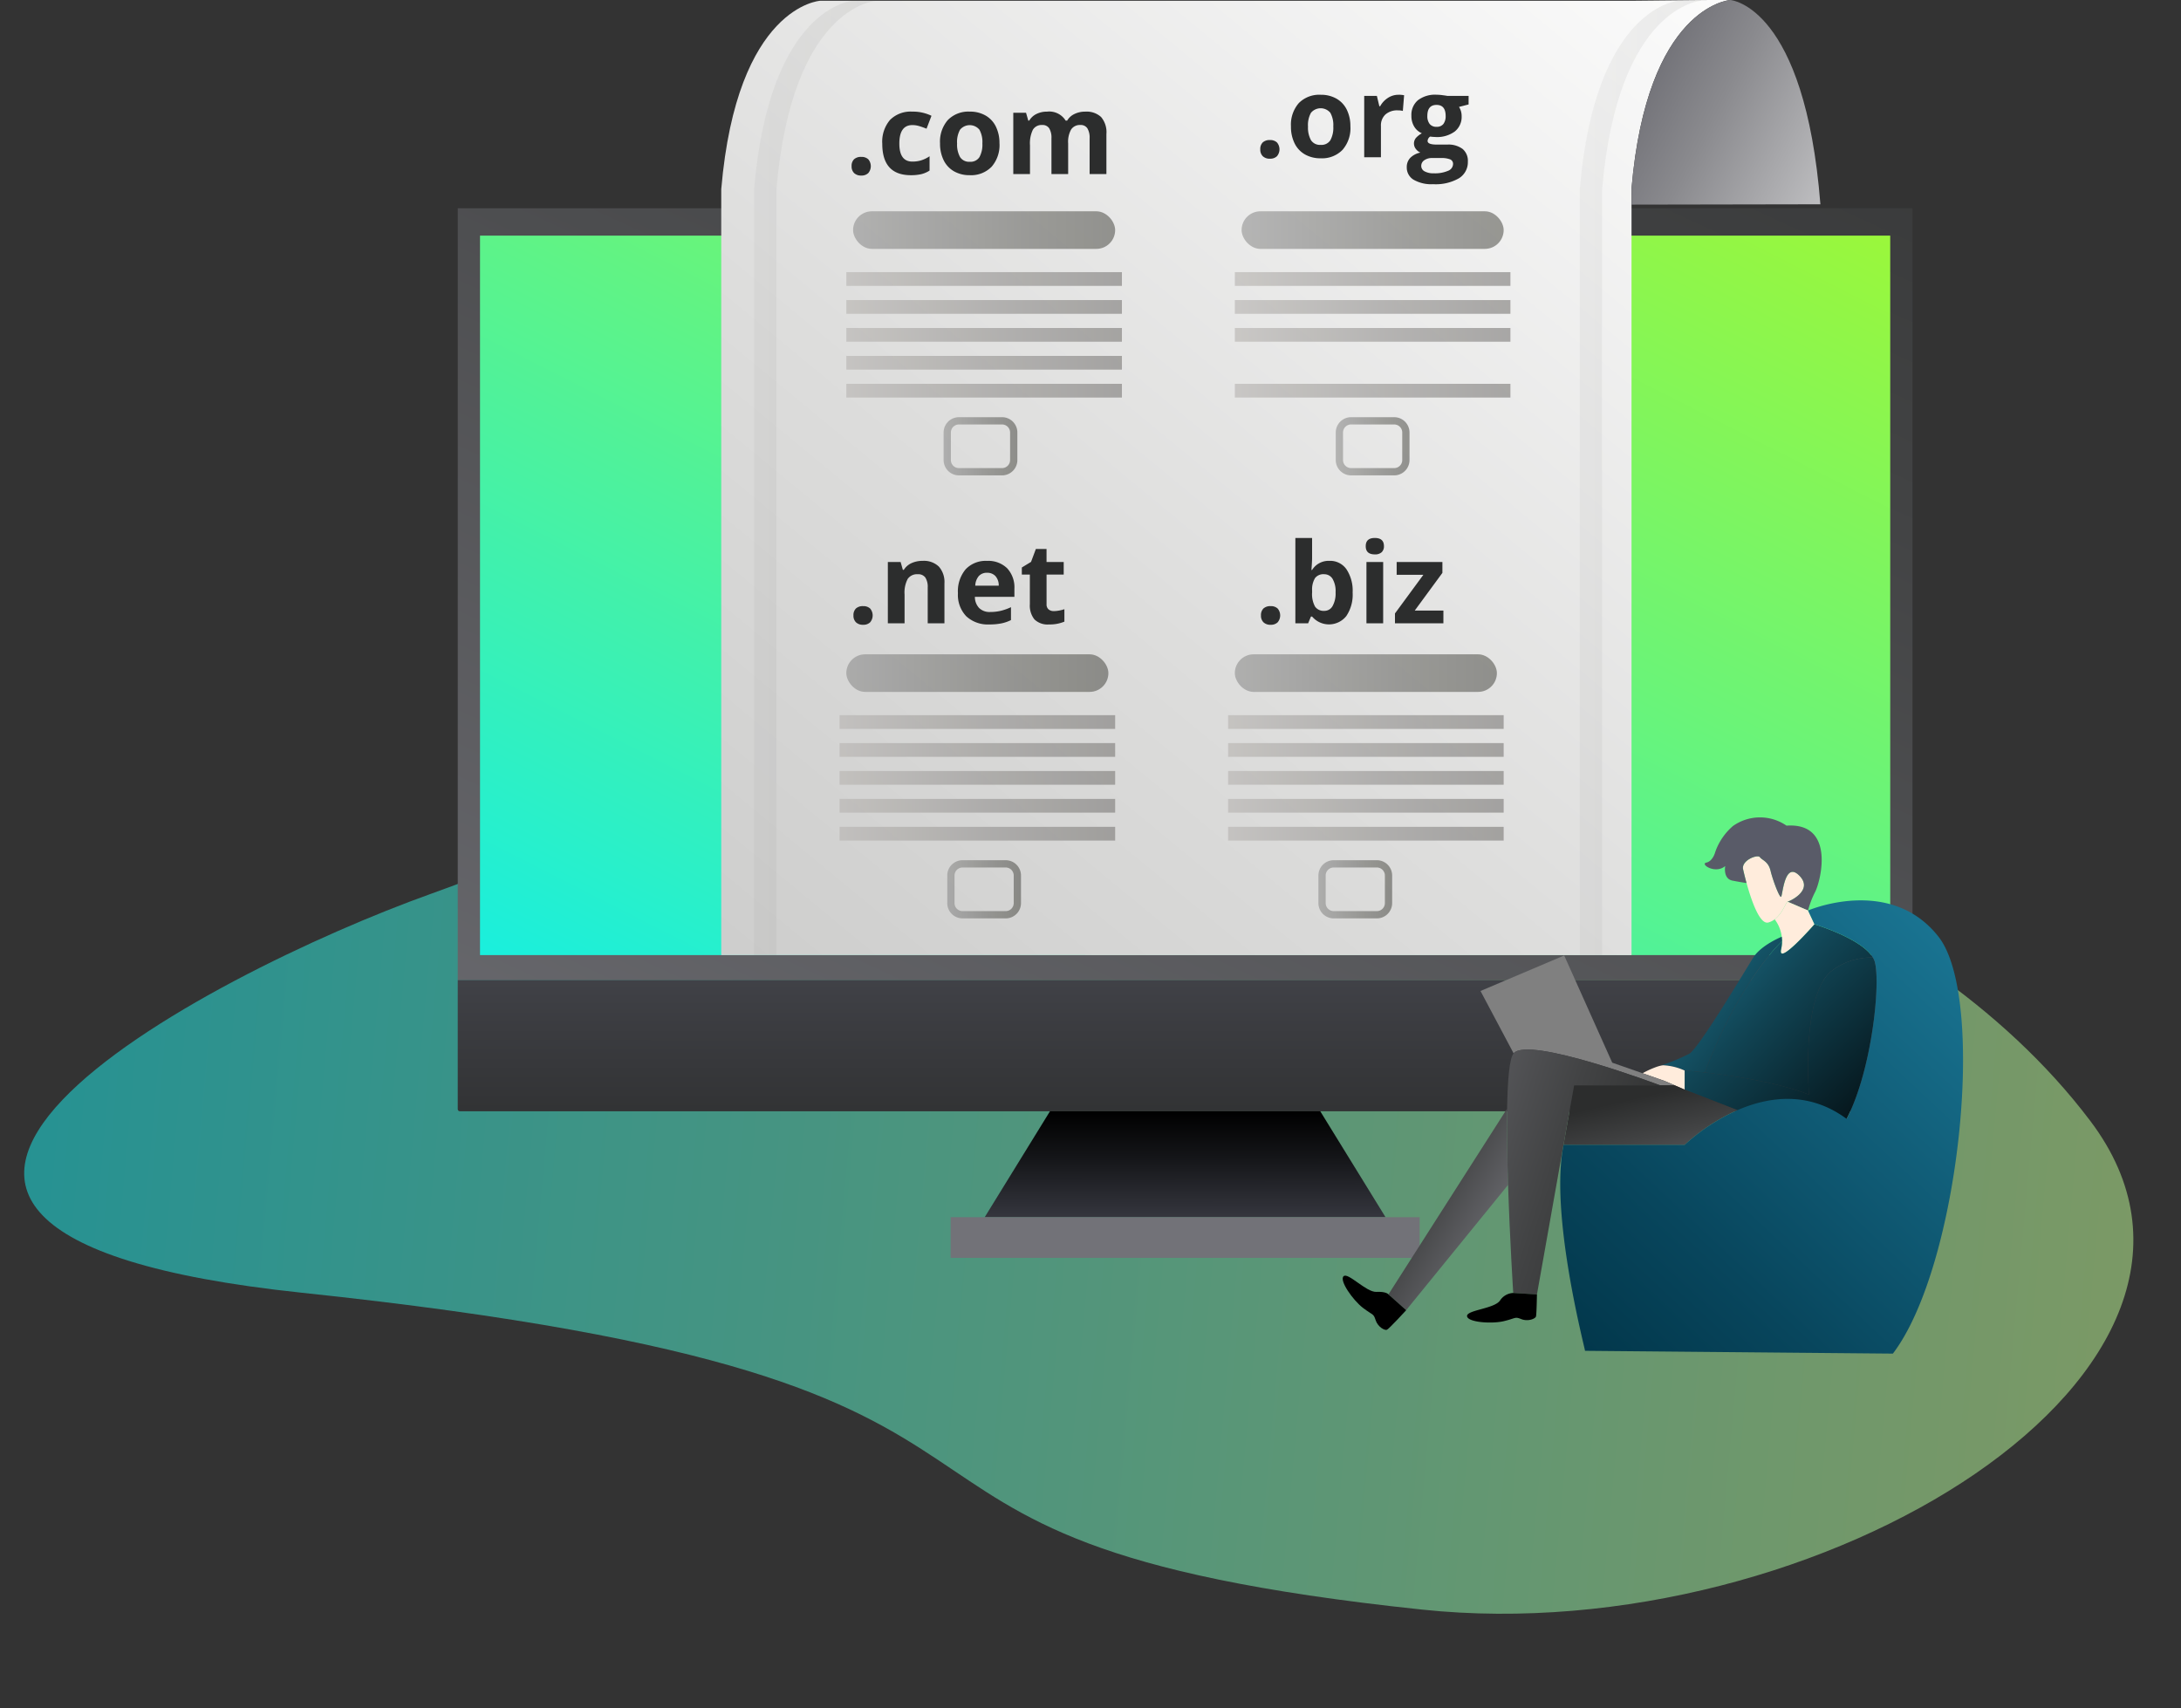
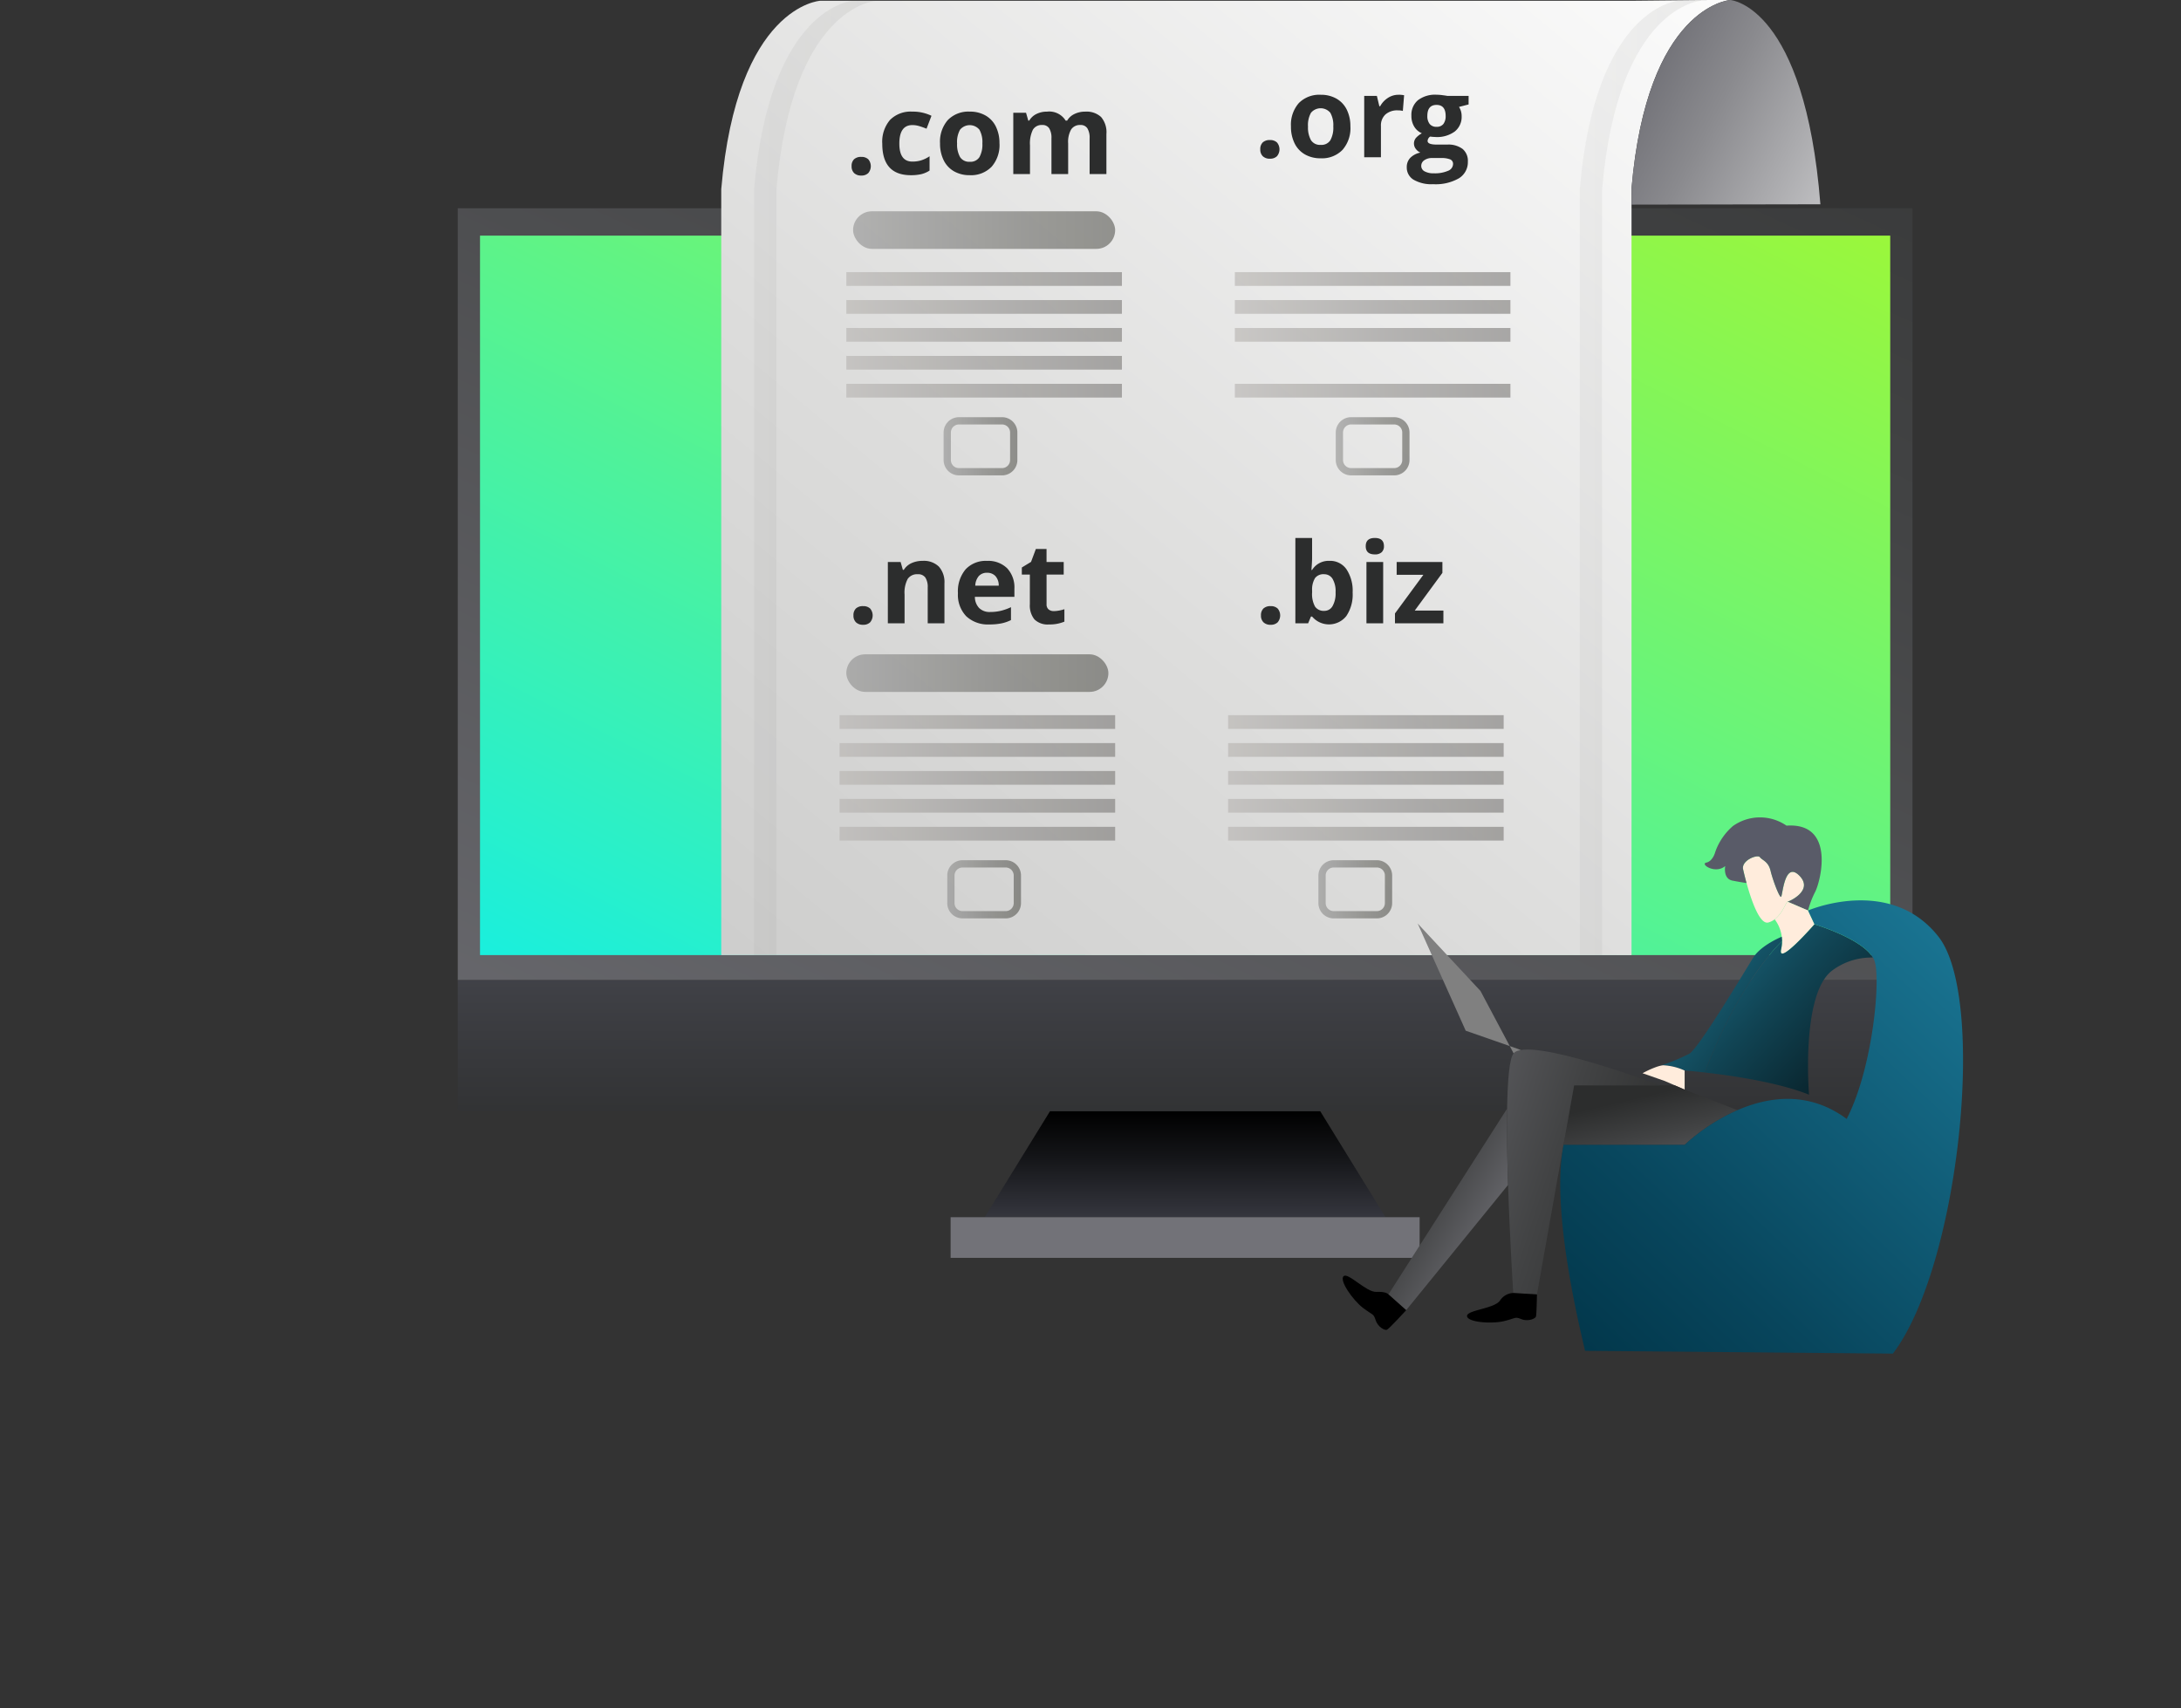
<svg xmlns="http://www.w3.org/2000/svg" xmlns:xlink="http://www.w3.org/1999/xlink" viewBox="0 0 388.353 304.166">
  <rect x="0" y="0" width="388.353" height="304.166" fill="#333333" stroke="none" />
  <defs>
    <path id="reuse-1" fill="url(#l)" d="M0 0H49.072V2.446H0z" opacity=".62" />
    <path id="reuse-0" fill="url(#a)" d="M0 0H49.072V2.446H0z" opacity=".62" />
  </defs>
  <defs>
    <linearGradient id="f" x2="1" y1=".5" y2=".5" gradientUnits="objectBoundingBox">
      <stop offset="0" stop-color="#00edff" />
      <stop offset=".318" stop-color="#45f3da" />
      <stop offset=".788" stop-color="#a7fba6" />
      <stop offset="1" stop-color="#ceff92" />
    </linearGradient>
    <linearGradient id="e" x1="-.224" x2="1.337" y1="1.329" y2="-.459" gradientUnits="objectBoundingBox">
      <stop offset="0" stop-color="#727278" />
      <stop offset=".639" stop-color="#424344" />
      <stop offset="1" stop-color="#2c2d2d" />
    </linearGradient>
    <linearGradient id="g" x1="-.185" x2="1.2" y1="1.199" y2="-.215" gradientUnits="objectBoundingBox">
      <stop offset="0" stop-color="#00edff" />
      <stop offset=".153" stop-color="#1defd9" />
      <stop offset=".571" stop-color="#6bf477" />
      <stop offset=".862" stop-color="#9cf739" />
      <stop offset="1" stop-color="#b0f921" />
    </linearGradient>
    <linearGradient id="h" x1=".502" x2=".499" y1="-1.427" y2="1.509" gradientUnits="objectBoundingBox">
      <stop offset="0" stop-color="#595b68" />
      <stop offset=".534" stop-color="#3e3f44" />
      <stop offset=".967" stop-color="#2c2d2d" />
      <stop offset=".987" stop-color="#0d303d" />
      <stop offset="1" stop-color="#003245" />
    </linearGradient>
    <linearGradient id="i" x1=".502" x2=".497" y1="1.603" y2="-.001" gradientUnits="objectBoundingBox">
      <stop offset="0" stop-color="#595b68" />
      <stop offset=".162" stop-color="#494a55" />
      <stop offset=".73" stop-color="#141518" />
      <stop offset="1" />
    </linearGradient>
    <linearGradient id="j" x1="1.027" x2="-.147" y1="-.118" y2="1.233" gradientUnits="objectBoundingBox">
      <stop offset="0" stop-color="#fff" />
      <stop offset=".546" stop-color="#dddddc" />
      <stop offset="1" stop-color="#c6c6c5" />
    </linearGradient>
    <linearGradient id="k" x1="1.765" x2=".075" y1="1.324" y2=".389" gradientUnits="objectBoundingBox">
      <stop offset="0" stop-color="#fff" />
      <stop offset=".361" stop-color="#c7c7c9" />
      <stop offset=".794" stop-color="#8a8a8e" />
      <stop offset="1" stop-color="#727278" />
    </linearGradient>
    <linearGradient id="d" x2="1" y1=".5" y2=".5" gradientUnits="objectBoundingBox">
      <stop offset="0" stop-color="gray" />
      <stop offset=".639" stop-color="#51514c" />
      <stop offset="1" stop-color="#3c3c35" />
    </linearGradient>
    <linearGradient id="a" x2="1" y1=".5" y2=".5" gradientUnits="objectBoundingBox">
      <stop offset="0" stop-color="#b7b4b1" />
      <stop offset=".546" stop-color="#949290" />
      <stop offset="1" stop-color="#7d7b79" />
    </linearGradient>
    <linearGradient id="l" x1="0" x2="1" y1=".5" y2=".5" xlink:href="#a" />
    <linearGradient id="b" x1="327.245" x2="328.245" y1=".5" y2=".5" gradientUnits="objectBoundingBox">
      <stop offset="0" stop-color="#ffecdc" />
      <stop offset=".238" stop-color="#f6dac3" />
      <stop offset=".737" stop-color="#dfac86" />
      <stop offset="1" stop-color="#d39364" />
    </linearGradient>
    <linearGradient id="m" x1="170.959" x2="171.959" y1=".5" y2=".5" gradientUnits="objectBoundingBox">
      <stop offset="0" stop-color="#595b68" />
      <stop offset=".538" stop-color="#37404d" />
      <stop offset="1" stop-color="#202d3b" />
    </linearGradient>
    <linearGradient id="n" x1="500.457" x2="501.457" y1=".5" y2=".5" xlink:href="#b" />
    <linearGradient id="c" x1="-.363" x2="1.218" y1="-.508" y2="1.087" gradientUnits="objectBoundingBox">
      <stop offset="0" stop-color="#2694b6" />
      <stop offset=".488" stop-color="#114555" />
      <stop offset=".836" stop-color="#051318" />
      <stop offset="1" />
    </linearGradient>
    <linearGradient id="o" x1="-.477" x2="1.328" y1="-.42" y2="1.332" xlink:href="#c" />
    <linearGradient id="p" x1="-.495" x2="1.959" y1="-.413" y2="1.785" xlink:href="#c" />
    <linearGradient id="q" x1="479.745" x2="480.745" y1=".5" y2=".5" xlink:href="#b" />
    <linearGradient id="r" x1="104.842" x2="105.842" y1=".5" y2=".5" xlink:href="#d" />
    <linearGradient id="s" x1="1.179" x2=".243" y1="1.701" y2=".332" xlink:href="#e" />
    <linearGradient id="t" x1=".874" x2=".152" y1=".833" y2=".123" xlink:href="#e" />
    <linearGradient id="u" x1="-.791" x2=".949" y1="-.144" y2=".803" xlink:href="#e" />
    <linearGradient id="v" x1="1.386" x2=".058" y1="-.282" y2="1.16" gradientUnits="objectBoundingBox">
      <stop offset="0" stop-color="#2694b6" />
      <stop offset=".222" stop-color="#1c7b9a" />
      <stop offset=".749" stop-color="#08465d" />
      <stop offset="1" stop-color="#003245" />
    </linearGradient>
  </defs>
  <g transform="translate(-1008.001 -4196)">
-     <path fill="url(#f)" d="M233.431,0C128.641-.236,104.83,21.182,66.86,39.468s-120.653,73.056-15.41,73.056c154.554,0,85.418,35.194,204.3,35.194,71.147,0,146.9-58.709,109.195-99.021C329.454,10.755,266.245.076,233.431,0Z" opacity=".504" transform="rotate(6.02 -40461.424 11876.046)" />
    <g>
      <path fill="url(#e)" d="M0 0H259.035V137.454H0z" transform="translate(1089.508 4233.089)" />
      <path fill="url(#g)" d="M0 0H251.105V128.12H0z" transform="translate(1093.473 4237.96)" />
      <path fill="url(#h)" d="M0,0H259.035a0,0,0,0,1,0,0V22.966a.385.385,0,0,1-.385.385H.385A.385.385,0,0,1,0,22.966V0A0,0,0,0,1,0,0Z" transform="translate(1089.508 4370.543)" />
      <path fill="url(#i)" d="M-719.482,2876.256h-48.129l-11.625,18.864h71.378Z" transform="translate(1962.572 1517.638)" />
      <path fill="#727278" d="M0 0H83.512V7.24H0z" transform="translate(1177.269 4412.758)" />
    </g>
    <g>
      <path fill="url(#j)" d="M-653.554,2648.433c-.24.017-14.821,1.176-17.6,33.576v136.507H-833.238v-136.4c2.8-32.691,17.609-33.546,17.609-33.546h144.472l13.629-.134Z" transform="translate(1969.667 1547.567)" />
      <path fill="url(#k)" d="M-613.011,2684.812l-33.634.06v-2.862c2.782-32.4,17.363-33.559,17.6-33.576h0C-628.818,2648.45-615.789,2649.661-613.011,2684.812Z" transform="translate(1945.155 1547.567)" />
      <path fill="url(#d)" d="M-804.923,2648.641s-14.806.855-17.607,33.547v136.348h-3.978v-136.4c2.8-32.691,17.61-33.546,17.61-33.546" opacity=".08" transform="translate(1968.783 1547.547)" />
      <path fill="url(#d)" d="M-635.669,2648.588s-14.8.909-17.607,33.6v136.348h-3.978v-136.4c2.8-32.691,17.61-33.547,17.61-33.547Z" opacity=".08" transform="translate(1946.549 1547.547)" />
    </g>
    <rect width="46.663" height="6.692" fill="url(#d)" opacity=".5" rx="3.346" transform="translate(1159.904 4233.627)" />
    <use opacity=".62" transform="translate(1158.7 4244.463)" xlink:href="#reuse-0" />
    <use opacity=".62" transform="translate(1158.7 4249.435)" xlink:href="#reuse-0" />
    <use opacity=".62" transform="translate(1158.7 4254.407)" xlink:href="#reuse-0" />
    <use opacity=".62" transform="translate(1158.7 4259.378)" xlink:href="#reuse-1" />
    <use opacity=".62" transform="translate(1158.7 4264.35)" xlink:href="#reuse-0" />
-     <rect width="46.663" height="6.692" fill="url(#d)" opacity=".5" rx="3.346" transform="translate(1229.083 4233.627)" />
    <use opacity=".62" transform="translate(1227.878 4244.463)" xlink:href="#reuse-0" />
    <use opacity=".62" transform="translate(1227.878 4249.435)" xlink:href="#reuse-0" />
    <use opacity=".62" transform="translate(1227.878 4254.407)" xlink:href="#reuse-0" />
    <use opacity=".62" transform="translate(1227.878 4259.378)" xlink:href="#reuse-1" />
    <use opacity=".62" transform="translate(1227.878 4264.35)" xlink:href="#reuse-0" />
    <rect width="46.663" height="6.692" fill="url(#d)" opacity=".5" rx="3.346" transform="translate(1158.7 4312.52)" />
    <use opacity=".62" transform="translate(1157.495 4323.355)" xlink:href="#reuse-0" />
    <use opacity=".62" transform="translate(1157.495 4328.327)" xlink:href="#reuse-0" />
    <use opacity=".62" transform="translate(1157.495 4333.298)" xlink:href="#reuse-0" />
    <use opacity=".62" transform="translate(1157.495 4338.27)" xlink:href="#reuse-0" />
    <use opacity=".62" transform="translate(1157.495 4343.242)" xlink:href="#reuse-0" />
-     <rect width="46.663" height="6.692" fill="url(#d)" opacity=".5" rx="3.346" transform="translate(1227.878 4312.52)" />
    <use opacity=".62" transform="translate(1226.674 4323.355)" xlink:href="#reuse-0" />
    <use opacity=".62" transform="translate(1226.674 4328.327)" xlink:href="#reuse-0" />
    <use opacity=".62" transform="translate(1226.674 4333.298)" xlink:href="#reuse-0" />
    <use opacity=".62" transform="translate(1226.674 4338.27)" xlink:href="#reuse-0" />
    <use opacity=".62" transform="translate(1226.674 4343.242)" xlink:href="#reuse-0" />
    <g>
      <path fill="url(#d)" d="M-777.251,2744.322h-7.68a2.728,2.728,0,0,1-2.726-2.726v-4.908a2.729,2.729,0,0,1,2.726-2.727h7.68a2.729,2.729,0,0,1,2.726,2.727v4.908A2.729,2.729,0,0,1-777.251,2744.322Zm-7.68-9.066a1.432,1.432,0,0,0-1.431,1.432v4.908a1.431,1.431,0,0,0,1.431,1.431h7.68a1.432,1.432,0,0,0,1.431-1.431v-4.908a1.433,1.433,0,0,0-1.431-1.432Z" opacity=".5" transform="translate(1963.679 1536.331)" />
    </g>
    <g>
      <path fill="url(#d)" d="M-776.506,2835.145h-7.68a2.729,2.729,0,0,1-2.726-2.726v-4.909a2.729,2.729,0,0,1,2.726-2.726h7.68a2.729,2.729,0,0,1,2.726,2.726v4.909A2.729,2.729,0,0,1-776.506,2835.145Zm-7.68-9.066a1.432,1.432,0,0,0-1.431,1.431v4.909a1.432,1.432,0,0,0,1.431,1.431h7.68a1.432,1.432,0,0,0,1.431-1.431v-4.909a1.432,1.432,0,0,0-1.431-1.431Z" opacity=".5" transform="translate(1963.581 1524.401)" />
    </g>
    <g>
      <path fill="url(#d)" d="M-700.422,2835.145h-7.68a2.729,2.729,0,0,1-2.726-2.726v-4.909a2.729,2.729,0,0,1,2.726-2.726h7.68a2.729,2.729,0,0,1,2.726,2.726v4.909A2.729,2.729,0,0,1-700.422,2835.145Zm-7.68-9.066a1.432,1.432,0,0,0-1.431,1.431v4.909a1.432,1.432,0,0,0,1.431,1.431h7.68a1.432,1.432,0,0,0,1.431-1.431v-4.909a1.432,1.432,0,0,0-1.431-1.431Z" opacity=".5" transform="translate(1953.586 1524.401)" />
    </g>
    <g>
      <path fill="url(#d)" d="M-696.865,2744.322h-7.68a2.729,2.729,0,0,1-2.726-2.726v-4.908a2.729,2.729,0,0,1,2.726-2.727h7.68a2.729,2.729,0,0,1,2.726,2.727v4.908A2.729,2.729,0,0,1-696.865,2744.322Zm-7.68-9.066a1.433,1.433,0,0,0-1.431,1.432v4.908a1.432,1.432,0,0,0,1.431,1.431h7.68a1.432,1.432,0,0,0,1.431-1.431v-4.908a1.433,1.433,0,0,0-1.431-1.432Z" opacity=".5" transform="translate(1953.119 1536.331)" />
    </g>
    <g>
      <path fill="url(#b)" d="M-644.624,2825.571s.224,1.029.6,2.4c.808,2.933,2.316,7.453,3.875,7.037a3.314,3.314,0,0,0,1.137-.567c1.437-1.083,2.021-3.091,2.3-3.141.342-.059,4.721-2.025,2.075-4.662s-2.942,3.633-3.233,3.791-1.47-2.966-1.871-4.642-1.487-1.854-1.9-2.416S-645.021,2823.95-644.624,2825.571Z" transform="translate(1963.016 1525.27)" />
      <path fill="url(#m)" d="M-647.846,2824.927s-.433,2.258,1.291,2.595,2.5.426,2.5.426c-.376-1.375-.6-2.4-.6-2.4-.4-1.621,2.566-2.758,2.979-2.2s1.5.741,1.9,2.416,1.584,4.8,1.871,4.642.584-6.429,3.233-3.791-1.733,4.6-2.075,4.662l3.646,1.566a16.445,16.445,0,0,1,1.3-3.374c1.033-2.126,3.5-12.329-5.133-11.737a8.319,8.319,0,0,0-9.541.071,10.781,10.781,0,0,0-3.154,4.641s-.4,1.613-1.579,1.867S-649.629,2826.431-647.846,2824.927Z" transform="translate(1963.043 1525.297)" />
      <path fill="url(#n)" d="M-637.836,2839.805c-.7,3.158,5.937-4.446,5.937-4.446l-.666-1.433-.479-1.025-3.646-1.566c-.279.05-.863,2.058-2.3,3.141a6.339,6.339,0,0,1,1.258,3.1,5.894,5.894,0,0,1,.055.787A6.674,6.674,0,0,1-637.836,2839.805Z" transform="translate(1962.994 1525.239)" />
-       <path fill="url(#c)" d="M-655.085,2861.437v3.4l9.4,3.65h0l15.9,6.174a13.909,13.909,0,0,0,3.536-4.616c4.663-8.953,6.179-25.31,4.9-28.3a3.279,3.279,0,0,0-.225-.433,11.642,11.642,0,0,0-7.378,2.412c-5.454,4.383-3.991,22.011-3.991,22.011-5.553-2.23-13.861-3.421-18.565-3.955h0C-653.677,2861.542-655.085,2861.437-655.085,2861.437Z" transform="translate(1963.057 1525.2)" />
      <path fill="url(#o)" d="M-651.488,2861.764h0c4.7.534,13.012,1.725,18.565,3.955,0,0-1.462-17.628,3.991-22.011a11.644,11.644,0,0,1,7.378-2.412c-2.05-3.425-10.4-5.92-10.4-5.92s-6.633,7.6-5.937,4.446a6.673,6.673,0,0,0,.158-1.446C-638.522,2839.125-645.471,2845.974-651.488,2861.764Z" transform="translate(1963.043 1525.223)" />
      <path fill="url(#p)" d="M-659.773,2860.661a5.09,5.09,0,0,1,.817-.176,10.3,10.3,0,0,1,3.853.937s1.409.1,3.583.35c6.017-15.79,12.966-22.639,13.762-23.389a5.88,5.88,0,0,0-.055-.787s-3.679,1.488-5.07,3.708-9.649,16.09-11.386,17.131A34.856,34.856,0,0,1-659.773,2860.661Z" transform="translate(1963.075 1525.215)" />
      <path fill="url(#q)" d="M-662.609,2861.994l3.979,1.392,1.754.763,1.762.766v-3.4a10.307,10.307,0,0,0-3.853-.937,5.092,5.092,0,0,0-.817.176l-.034.012-.083.025-.013,0A16.7,16.7,0,0,0-662.609,2861.994Z" transform="translate(1963.086 1525.126)" />
-       <path fill="url(#r)" d="M-691.576,2847.271l5.9,11.111c2.6-3.162,26.089,5.692,26.089,5.692h2.6l-1.754-.763-3.979-1.392-5.4-1.883-8.554-19.09Z" transform="translate(1963.198 1525.202)" />
+       <path fill="url(#r)" d="M-691.576,2847.271l5.9,11.111h2.6l-1.754-.763-3.979-1.392-5.4-1.883-8.554-19.09Z" transform="translate(1963.198 1525.202)" />
      <path fill="url(#s)" d="M-676.733,2874.753h21.564a34.858,34.858,0,0,1,9.4-6.174l-9.4-3.65-1.762-.766h-17.923Z" transform="translate(1963.14 1525.112)" />
      <path fill="url(#t)" d="M-708.026,2901.4l0,0,3.154,2.812,18.141-22.3c-.15-4.691-.238-9.524-.171-13.586Z" transform="translate(1963.261 1525.096)" />
      <path fill="url(#u)" d="M-686.646,2881.877c.321,9.937.917,19.236.917,19.236l4.225.254,4.529-25.5.025-.141q.075-.506.175-1h0l1.879-10.59h15.32s-23.485-8.854-26.089-5.692c-.746.9-1.067,4.774-1.155,9.845C-686.884,2872.354-686.8,2877.187-686.646,2881.877Z" transform="translate(1963.179 1525.137)" />
      <path d="M-693.981,2905.415c.117,1.091,4.362,1.408,6.558.883s1.913-.833,3.1-.363,2.5-.054,2.616-.47.171-3.928.171-3.928l-4.225-.254a2.956,2.956,0,0,0-2.371,1.375C-689.207,2904.115-694.094,2904.323-693.981,2905.415Z" transform="translate(1963.207 1524.969)" />
      <path d="M-712.6,2903.924c1.8,1.367,1.859.949,2.25,2.171s1.625,1.9,2.02,1.724,3.425-3.482,3.425-3.482l-3.154-2.812,0,0c-.042-.059-.45-.534-2.158-.45-1.813.087-5.07-3.562-5.845-2.78S-714.386,2902.553-712.6,2903.924Z" transform="translate(1963.293 1524.981)" />
      <path fill="url(#v)" d="M-672.915,2911.31l54.824.5c11.874-15.625,16.736-63.257,8.125-74.239s-23.227-4.671-23.227-4.671l.479,1.025.666,1.433s8.349,2.5,10.4,5.92a3.282,3.282,0,0,1,.225.433c1.279,2.987-.237,19.344-4.9,28.3-6.808-5.036-13.961-3.94-19.44-1.558h0a34.858,34.858,0,0,0-9.4,6.174h-21.568l-.175,1-.021.13s-.008.008,0,.012C-678.91,2888.462-672.765,2911.435-672.915,2911.31Z" transform="translate(1963.143 1525.24)" />
    </g>
    <path fill="#2c2d2d" d="M17.639,19.6a1.637,1.637,0,0,1,.439-1.24,1.782,1.782,0,0,1,1.279-.42,1.731,1.731,0,0,1,1.255.43,1.9,1.9,0,0,1,0,2.446,1.7,1.7,0,0,1-1.25.444,1.751,1.751,0,0,1-1.27-.435A1.626,1.626,0,0,1,17.639,19.6ZM28.2,21.2q-5.1,0-5.1-5.6a5.969,5.969,0,0,1,1.387-4.253,5.2,5.2,0,0,1,3.975-1.47,7.577,7.577,0,0,1,3.4.742l-.879,2.3q-.7-.283-1.309-.464a4.216,4.216,0,0,0-1.211-.181q-2.324,0-2.324,3.3,0,3.2,2.324,3.2a5.3,5.3,0,0,0,1.592-.229,5.747,5.747,0,0,0,1.465-.718v2.549a4.8,4.8,0,0,1-1.46.635A8.21,8.21,0,0,1,28.2,21.2Zm8.223-5.674a4.582,4.582,0,0,0,.532,2.451,1.9,1.9,0,0,0,1.733.83,1.873,1.873,0,0,0,1.714-.825,4.648,4.648,0,0,0,.522-2.456,4.51,4.51,0,0,0-.527-2.432,2.242,2.242,0,0,0-3.447,0A4.506,4.506,0,0,0,36.418,15.521Zm7.549,0a5.867,5.867,0,0,1-1.406,4.17,5.1,5.1,0,0,1-3.916,1.5,5.478,5.478,0,0,1-2.773-.688,4.581,4.581,0,0,1-1.846-1.978,6.645,6.645,0,0,1-.645-3.008,5.835,5.835,0,0,1,1.4-4.16A5.128,5.128,0,0,1,38.7,9.877a5.509,5.509,0,0,1,2.773.684,4.563,4.563,0,0,1,1.846,1.963A6.584,6.584,0,0,1,43.967,15.521ZM56.2,21H53.225V14.623a3.212,3.212,0,0,0-.4-1.772,1.391,1.391,0,0,0-1.245-.591,1.8,1.8,0,0,0-1.66.84,5.509,5.509,0,0,0-.518,2.764V21H46.428V10.082H48.7l.4,1.4h.166a3.026,3.026,0,0,1,1.27-1.177,4.122,4.122,0,0,1,1.9-.425,3.43,3.43,0,0,1,3.32,1.6h.264A2.95,2.95,0,0,1,57.321,10.3a4.315,4.315,0,0,1,1.929-.42,3.807,3.807,0,0,1,2.808.952,4.181,4.181,0,0,1,.952,3.052V21H60.021V14.623a3.212,3.212,0,0,0-.4-1.772,1.391,1.391,0,0,0-1.245-.591,1.858,1.858,0,0,0-1.636.781,4.433,4.433,0,0,0-.542,2.48Z" transform="translate(1142 4206)" />
    <path fill="#2c2d2d" d="M21.97,19.6a1.637,1.637,0,0,1,.439-1.24,1.782,1.782,0,0,1,1.279-.42,1.731,1.731,0,0,1,1.255.43,1.9,1.9,0,0,1,0,2.446,1.7,1.7,0,0,1-1.25.444,1.751,1.751,0,0,1-1.27-.435A1.626,1.626,0,0,1,21.97,19.6Zm16.2,1.4H35.192V14.623a3.063,3.063,0,0,0-.42-1.772,1.528,1.528,0,0,0-1.338-.591,2.011,2.011,0,0,0-1.807.835,5.178,5.178,0,0,0-.557,2.769V21H28.093V10.082h2.275l.4,1.4h.166a3.148,3.148,0,0,1,1.372-1.2,4.672,4.672,0,0,1,1.987-.405,3.818,3.818,0,0,1,2.891,1.03,4.134,4.134,0,0,1,.986,2.974Zm7.588-9a1.889,1.889,0,0,0-1.484.6,2.78,2.78,0,0,0-.615,1.7h4.18a2.483,2.483,0,0,0-.576-1.7A1.951,1.951,0,0,0,45.759,12Zm.42,9.2a5.635,5.635,0,0,1-4.121-1.455,5.509,5.509,0,0,1-1.484-4.121,6.06,6.06,0,0,1,1.372-4.243,4.886,4.886,0,0,1,3.794-1.5,4.809,4.809,0,0,1,3.6,1.318,4.988,4.988,0,0,1,1.289,3.643v1.445H43.591a2.867,2.867,0,0,0,.752,1.982,2.646,2.646,0,0,0,1.973.713,8.189,8.189,0,0,0,1.865-.205,9.333,9.333,0,0,0,1.836-.654v2.3a6.994,6.994,0,0,1-1.67.581A10.529,10.529,0,0,1,46.179,21.2Zm11.475-2.373a6.457,6.457,0,0,0,1.875-.342V20.7a6.685,6.685,0,0,1-2.734.5,3.347,3.347,0,0,1-2.6-.9,3.932,3.932,0,0,1-.815-2.71V12.318H51.95v-1.26l1.641-1,.859-2.3h1.9v2.324h3.057v2.236H56.354v5.264a1.163,1.163,0,0,0,.356.938A1.406,1.406,0,0,0,57.653,18.822Z" transform="translate(1138 4286)" />
    <path fill="#2c2d2d" d="M24.533,19.6a1.637,1.637,0,0,1,.439-1.24,1.782,1.782,0,0,1,1.279-.42,1.731,1.731,0,0,1,1.255.43,1.9,1.9,0,0,1,0,2.446,1.7,1.7,0,0,1-1.25.444,1.751,1.751,0,0,1-1.27-.435A1.626,1.626,0,0,1,24.533,19.6Zm12.2-9.727a3.532,3.532,0,0,1,3.027,1.509,6.923,6.923,0,0,1,1.094,4.136,6.8,6.8,0,0,1-1.128,4.189,3.939,3.939,0,0,1-6.089.088H33.43l-.5,1.2H30.656V5.8h2.979V9.34q0,.674-.117,2.158h.117A3.446,3.446,0,0,1,36.73,9.877Zm-.957,2.383a1.881,1.881,0,0,0-1.611.679,3.9,3.9,0,0,0-.527,2.241V15.5a4.6,4.6,0,0,0,.522,2.52,1.865,1.865,0,0,0,1.655.762,1.661,1.661,0,0,0,1.46-.845,4.572,4.572,0,0,0,.542-2.456,4.332,4.332,0,0,0-.547-2.417A1.715,1.715,0,0,0,35.773,12.26Zm7.412-5q0-1.455,1.621-1.455T46.428,7.26a1.419,1.419,0,0,1-.405,1.079,1.7,1.7,0,0,1-1.216.386Q43.186,8.725,43.186,7.26ZM46.291,21H43.313V10.082h2.979Zm10.723,0H48.391V19.242l5.059-6.885H48.693V10.082h8.145v1.934l-4.922,6.709h5.1Z" transform="translate(1208 4286)" />
    <path fill="#2c2d2d" d="M22.409,19.6a1.637,1.637,0,0,1,.439-1.24,1.782,1.782,0,0,1,1.279-.42,1.731,1.731,0,0,1,1.255.43,1.9,1.9,0,0,1,0,2.446,1.7,1.7,0,0,1-1.25.444,1.751,1.751,0,0,1-1.27-.435A1.626,1.626,0,0,1,22.409,19.6Zm8.5-4.082a4.582,4.582,0,0,0,.532,2.451,1.9,1.9,0,0,0,1.733.83,1.873,1.873,0,0,0,1.714-.825,4.648,4.648,0,0,0,.522-2.456,4.51,4.51,0,0,0-.527-2.432,2.242,2.242,0,0,0-3.447,0A4.506,4.506,0,0,0,30.905,15.521Zm7.549,0a5.867,5.867,0,0,1-1.406,4.17,5.1,5.1,0,0,1-3.916,1.5,5.478,5.478,0,0,1-2.773-.688,4.581,4.581,0,0,1-1.846-1.978,6.645,6.645,0,0,1-.645-3.008,5.835,5.835,0,0,1,1.4-4.16A5.128,5.128,0,0,1,33.19,9.877a5.509,5.509,0,0,1,2.773.684,4.563,4.563,0,0,1,1.846,1.963A6.584,6.584,0,0,1,38.454,15.521Zm8.555-5.645a4.8,4.8,0,0,1,1.006.088l-.225,2.793a3.412,3.412,0,0,0-.879-.1,3.159,3.159,0,0,0-2.222.732,2.648,2.648,0,0,0-.8,2.051V21H40.915V10.082h2.256l.439,1.836h.146a4.1,4.1,0,0,1,1.372-1.479A3.383,3.383,0,0,1,47.009,9.877Zm12.49.205V11.6l-1.709.439a2.979,2.979,0,0,1,.469,1.641,3.312,3.312,0,0,1-1.226,2.739,5.308,5.308,0,0,1-3.4.981l-.537-.029-.439-.049a.99.99,0,0,0-.459.781q0,.645,1.641.645H55.69a4.233,4.233,0,0,1,2.739.771,2.758,2.758,0,0,1,.942,2.266,3.36,3.36,0,0,1-1.6,2.969A8.315,8.315,0,0,1,53.19,25.8a6.348,6.348,0,0,1-3.491-.8,2.527,2.527,0,0,1-1.206-2.231,2.336,2.336,0,0,1,.615-1.65,3.493,3.493,0,0,1,1.807-.947,1.993,1.993,0,0,1-.8-.64,1.572,1.572,0,0,1,.02-1.982,4.177,4.177,0,0,1,1.045-.815,2.93,2.93,0,0,1-1.362-1.191,3.626,3.626,0,0,1-.5-1.934,3.41,3.41,0,0,1,1.162-2.764,5.025,5.025,0,0,1,3.32-.977,8.5,8.5,0,0,1,1.089.083q.63.083.806.122ZM51.071,22.543a1.079,1.079,0,0,0,.591.967,3.251,3.251,0,0,0,1.655.352,5.863,5.863,0,0,0,2.51-.439,1.339,1.339,0,0,0,.908-1.2.85.85,0,0,0-.537-.85,4.4,4.4,0,0,0-1.66-.234H53a2.337,2.337,0,0,0-1.372.386A1.19,1.19,0,0,0,51.071,22.543Zm1.084-8.887a2.223,2.223,0,0,0,.405,1.406,1.472,1.472,0,0,0,1.235.518,1.442,1.442,0,0,0,1.23-.518,2.282,2.282,0,0,0,.391-1.406q0-1.973-1.621-1.973Q52.155,11.684,52.155,13.656Z" transform="translate(1210 4203)" />
  </g>
</svg>